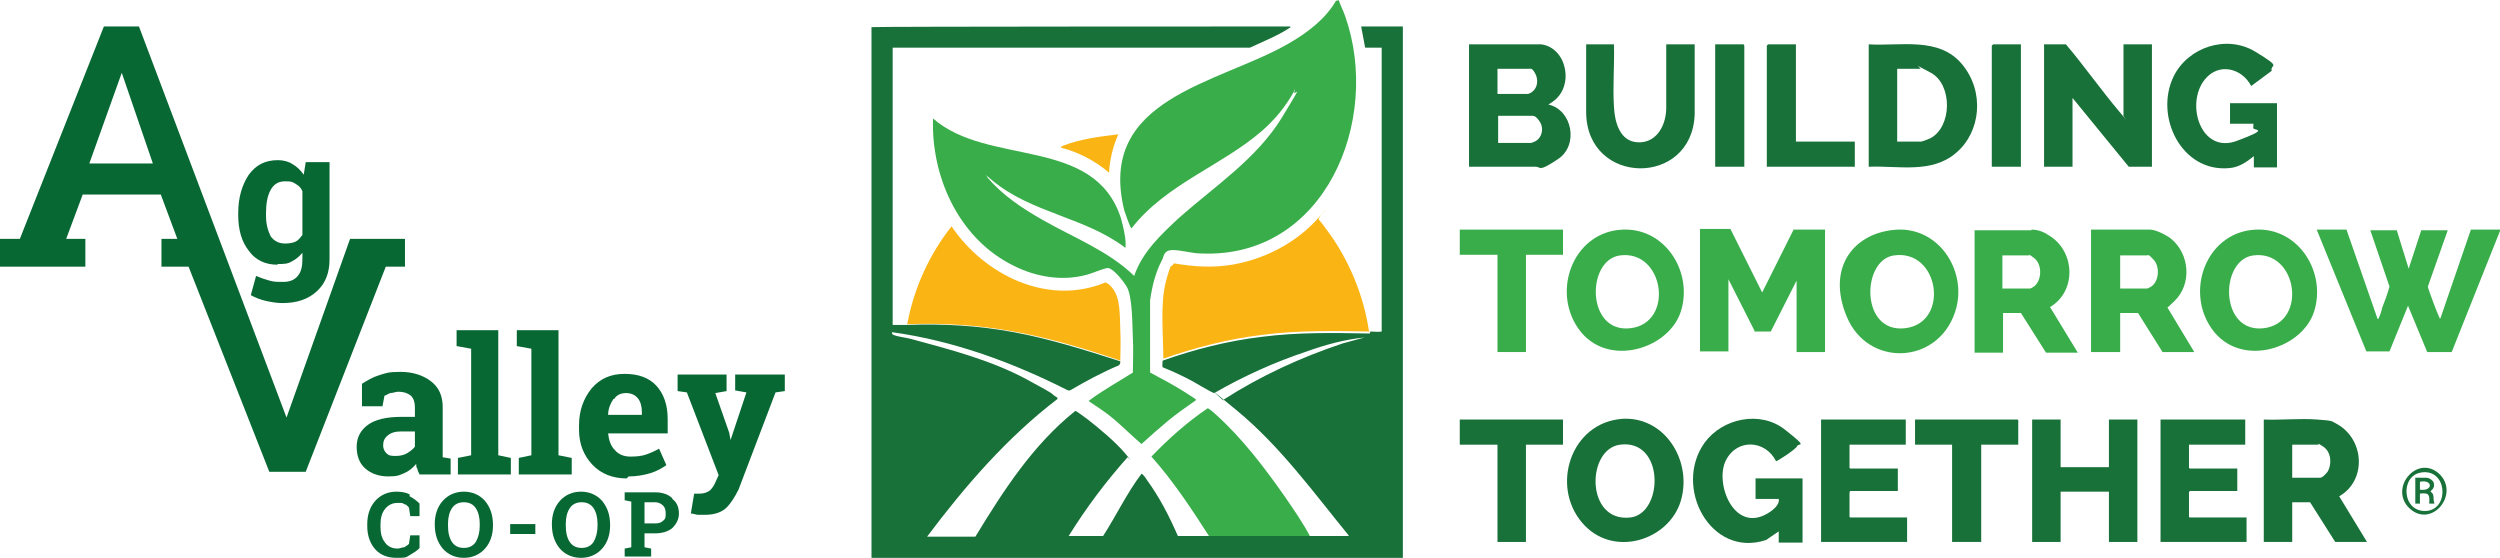
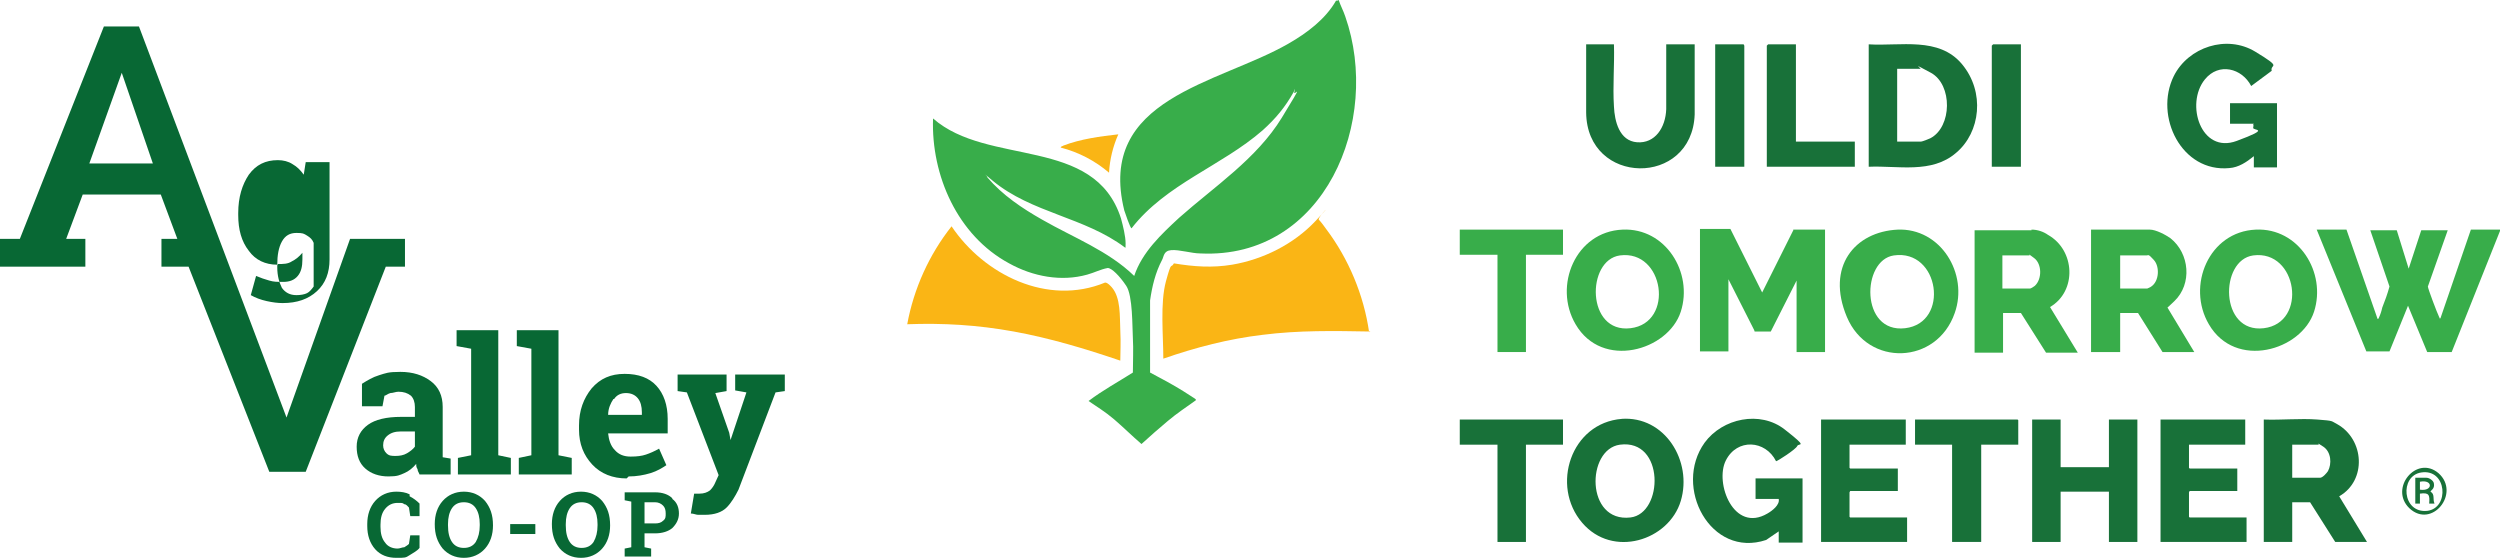
<svg xmlns="http://www.w3.org/2000/svg" id="Layer_1" viewBox="0 0 377.8 84.3">
  <defs>
    <style>      .st0 {        fill: #fab515;      }      .st1 {        fill: #086834;      }      .st2 {        fill: #38ad4a;      }      .st3 {        fill: #187139;      }    </style>
  </defs>
-   <path class="st1" d="M42,39.9c.8,0,1.5,0,2.1-.4.6-.3,1.1-.7,1.6-1.3v1c0,1.1-.2,1.9-.7,2.5s-1.2.9-2.2.9-1.4,0-2.1-.2c-.7-.2-1.3-.4-2-.7l-.8,2.9c.7.4,1.5.7,2.4.9s1.7.3,2.4.3c2.2,0,3.9-.6,5.2-1.8s1.9-2.8,1.9-4.8v-14.7h-3.6l-.3,1.9c-.5-.7-1-1.2-1.7-1.6-.6-.4-1.4-.6-2.2-.6-1.9,0-3.3.7-4.4,2.2-1,1.5-1.6,3.4-1.6,5.8v.3c0,2.2.5,4,1.6,5.4,1,1.4,2.5,2.1,4.3,2.1M40.2,32.2c0-1.4.2-2.6.7-3.5s1.2-1.3,2.2-1.3,1.1.1,1.6.4.8.6,1,1.1v6.6c-.3.4-.6.8-1,1-.4.2-1,.3-1.6.3-1,0-1.7-.4-2.2-1.1-.4-.8-.7-1.8-.7-3.1v-.3h0Z" />
+   <path class="st1" d="M42,39.9c.8,0,1.5,0,2.1-.4.6-.3,1.1-.7,1.6-1.3v1c0,1.1-.2,1.9-.7,2.5s-1.2.9-2.2.9-1.4,0-2.1-.2c-.7-.2-1.3-.4-2-.7l-.8,2.9c.7.4,1.5.7,2.4.9s1.7.3,2.4.3c2.2,0,3.9-.6,5.2-1.8s1.9-2.8,1.9-4.8v-14.7h-3.6l-.3,1.9c-.5-.7-1-1.2-1.7-1.6-.6-.4-1.4-.6-2.2-.6-1.9,0-3.3.7-4.4,2.2-1,1.5-1.6,3.4-1.6,5.8v.3c0,2.2.5,4,1.6,5.4,1,1.4,2.5,2.1,4.3,2.1c0-1.4.2-2.6.7-3.5s1.2-1.3,2.2-1.3,1.1.1,1.6.4.8.6,1,1.1v6.6c-.3.4-.6.8-1,1-.4.2-1,.3-1.6.3-1,0-1.7-.4-2.2-1.1-.4-.8-.7-1.8-.7-3.1v-.3h0Z" />
  <path class="st1" d="M61.1,71.5c.7-.3,1.3-.8,1.8-1.4,0,.3,0,.5.2.8,0,.3.2.5.3.8h4.7v-2.4l-1.2-.2v-7.6c0-1.7-.6-3-1.8-3.9-1.2-.9-2.7-1.4-4.6-1.4s-2.2.2-3.2.5-1.8.8-2.6,1.3v3.4h3.1l.3-1.6c.2,0,.5-.3.9-.4.4,0,.8-.2,1.2-.2.8,0,1.4.2,1.9.6.4.4.6,1,.6,1.7v1.5h-2.1c-2.2,0-3.9.4-5,1.2s-1.7,1.9-1.7,3.3.4,2.5,1.3,3.3c.9.8,2.1,1.2,3.5,1.2s1.7-.2,2.4-.5M57.9,67.3c0-.6.2-1.1.7-1.5s1.1-.6,2-.6h2.1v2.3c-.3.4-.7.7-1.2,1s-1.1.4-1.7.4-1,0-1.4-.4c-.3-.3-.5-.7-.5-1.2" />
  <polygon class="st1" points="71.2 68.8 69.2 69.2 69.2 71.7 77.2 71.7 77.2 69.2 75.3 68.8 75.3 49.9 69 49.9 69 52.3 71.2 52.7 71.2 68.8" />
  <polygon class="st1" points="80.3 68.8 78.4 69.2 78.4 71.7 86.4 71.7 86.4 69.2 84.4 68.8 84.4 49.9 78.1 49.9 78.1 52.3 80.3 52.7 80.3 68.8" />
  <path class="st1" d="M95,72c1.2,0,2.3-.2,3.3-.5s1.8-.8,2.4-1.2l-1.1-2.5c-.7.4-1.4.7-2,.9-.6.2-1.3.3-2.3.3s-1.8-.3-2.4-1c-.6-.6-.9-1.5-1-2.5h9v-2.2c0-2.1-.6-3.8-1.7-5s-2.7-1.8-4.8-1.8-3.7.7-5,2.2c-1.2,1.5-1.9,3.3-1.9,5.6v.6c0,2.2.7,3.9,2,5.3s3.1,2.1,5.2,2.1M92.8,60.3c.4-.6,1-.9,1.8-.9s1.4.3,1.8.8.6,1.2.6,2.1v.4h-5.1c0-1,.4-1.8.8-2.4" />
  <path class="st1" d="M111.1,56.5v2.5l1.7.3-2.4,7.2h0l-.2-1.1-2.1-6,1.7-.3v-2.5h-7.4v2.5l1.4.2,4.8,12.5-.5,1.1c-.2.5-.5.9-.8,1.2-.4.3-.9.5-1.6.5s-.2,0-.4,0h-.4l-.5,3c.4,0,.8.2,1.1.2h1c1.5,0,2.6-.4,3.3-1.1.7-.7,1.3-1.7,1.8-2.7l5.6-14.7,1.4-.2v-2.5h-7.5Z" />
  <path class="st1" d="M61.9,74.7c-.6-.3-1.3-.4-2-.4-1.3,0-2.4.5-3.2,1.4s-1.2,2.1-1.2,3.5v.3c0,1.4.4,2.6,1.2,3.5s1.9,1.3,3.2,1.3,1.4,0,2-.4,1.1-.6,1.5-1.1v-1.9h-1.4l-.2,1.3c-.2.2-.4.3-.7.5-.3,0-.7.2-1,.2-.8,0-1.5-.3-1.9-.9-.5-.6-.7-1.4-.7-2.4v-.3c0-1,.2-1.8.7-2.4s1.1-.9,1.9-.9.7,0,1,.2c.3,0,.5.3.7.5l.2,1.3h1.4v-1.9c-.4-.4-.9-.8-1.5-1.1" />
  <path class="st1" d="M70.1,74.3c-1.3,0-2.4.5-3.2,1.4-.8.9-1.2,2.1-1.2,3.5h0c0,1.6.4,2.7,1.2,3.7.8.9,1.9,1.4,3.2,1.4s2.4-.5,3.2-1.4c.8-.9,1.2-2.1,1.2-3.5h0c0-1.6-.4-2.7-1.2-3.7-.8-.9-1.9-1.4-3.2-1.4M72.5,79.4c0,1-.2,1.8-.6,2.5-.4.6-1,.9-1.8.9s-1.4-.3-1.8-.9-.6-1.4-.6-2.5v-.2c0-1,.2-1.8.6-2.4s1-.9,1.8-.9,1.4.3,1.8.9.6,1.4.6,2.4v.2Z" />
  <rect class="st1" x="77.1" y="79.2" width="3.8" height="1.5" />
  <path class="st1" d="M87.8,74.3c-1.3,0-2.4.5-3.2,1.4-.8.9-1.2,2.1-1.2,3.5h0c0,1.6.4,2.7,1.2,3.7.8.9,1.9,1.4,3.2,1.4s2.4-.5,3.2-1.4c.8-.9,1.2-2.1,1.2-3.5h0c0-1.6-.4-2.7-1.2-3.7-.8-.9-1.9-1.4-3.2-1.4M90.3,79.4c0,1-.2,1.8-.6,2.5-.4.6-1,.9-1.8.9s-1.4-.3-1.8-.9-.6-1.4-.6-2.5v-.2c0-1,.2-1.8.6-2.4s1-.9,1.8-.9,1.4.3,1.8.9.6,1.4.6,2.4v.2Z" />
  <path class="st1" d="M101.6,75.3c-.6-.6-1.5-.9-2.6-.9h-4.6v1.2l1,.2v6.9l-1,.2v1.2h4v-1.2l-1-.2v-2.1h1.6c1.1,0,2-.3,2.6-.8.6-.6,1-1.3,1-2.2s-.3-1.7-1-2.2M100.2,78.7c-.3.3-.7.4-1.2.4h-1.6v-3.2h1.6c.5,0,.9.2,1.2.5.3.3.4.7.4,1.2s0,.8-.4,1.1" />
  <path class="st1" d="M61.2,40.3v-4.2h-8.3l-9.6,27L21,4h-5.3L3,36.1H0v4.2h12.9v-4.2h-2.9l2.5-6.7h11.8l2.5,6.7h-2.4v4.2h4.1l12.2,31h5.5l12.1-31h3-.1ZM13.5,24.7l4.9-13.7,4.7,13.7s-9.6,0-9.6,0Z" />
  <g>
    <path class="st2" d="M202.3,0c.3.9.7,1.6,1,2.5,5.5,15.7-3.1,36.7-21.9,35.8-1.3,0-3.2-.6-4.4-.5s-1.1,1-1.4,1.5c-1,1.9-1.5,4-1.8,6.1v10.9c1.7.9,3.4,1.8,5,2.8s.9.6,1.4.9.6.4.5.5c-1.4,1-2.9,2-4.2,3.1s-2.7,2.3-4,3.5c-1.4-1.2-2.7-2.5-4.1-3.7s-2.6-1.9-3.9-2.8c2.1-1.6,4.5-2.9,6.7-4.3,0-1.7.1-3.5,0-5.2s0-6.4-1-7.9-2.2-2.7-2.8-2.7c-1.1.2-2,.7-3.1,1-3.9,1.1-8.2.3-11.8-1.7-7.8-4.2-11.8-13.3-11.5-21.9,8.3,7.3,24.4,2.6,28.4,15.1.3,1.1.7,2.7.7,3.8s0,.5-.1.6c-6.1-4.6-14.1-5.2-20-10.1s-.5-.7-.8-.5c2.3,2.7,5.3,4.7,8.3,6.4,4.7,2.7,10,4.7,13.9,8.5,1.2-3.6,4.1-6.3,6.8-8.8,5.3-4.7,11.7-8.9,15.5-15.1s1.7-3,1.9-3.9,0-.2-.1,0c-1.3,2.3-2.7,4-4.7,5.8-6.2,5.4-14.6,8.1-19.8,14.8-.2,0-1-2.4-1.1-2.7-4.2-17,14.2-19.1,24.8-25.2,2.8-1.6,5.6-3.7,7.2-6.5h.2Z" />
    <path class="st2" d="M377.8,34.9l-7.3,18.3h-3.7l-2.9-7-2.8,6.9h-3.5c0,0-7.5-18.4-7.5-18.4h4.5l4.7,13.5c.1,0,.2-.1.2-.2.2-.4.4-1,.5-1.5.4-1,.8-2.1,1.1-3.2l-2.9-8.5h4l1.8,5.8,1.9-5.8h4l-3,8.5c0,.3,1.4,4,1.7,4.6s0,.2.2.2l4.6-13.4h4.6s0,.2,0,.2Z" />
-     <path class="st3" d="M207.1,50.1c.6,0,1.1.1,1.7,0V7.2h-2.5l-.6-3.2h6.3v80.3h-80.3V4.1h.1c0-.1,63.2-.1,63.2-.1,0,.2,0,.2-.1.2-1.8,1.2-4.1,2.1-6,3h-54v41.9c.7,0,1.5,0,2.2,0,5.4-.2,10.7.1,16.1,1.1s10.8,2.7,16.1,4.4c0,.2,0,.4-.2.6-2.6,1.1-5,2.4-7.4,3.8h-.3c-8.3-4.2-17.2-7.5-26.6-8.8,0,.2,0,.3.2.4.7.3,1.8.4,2.6.6,5.9,1.6,12.1,3.2,17.5,6.1s3.2,1.9,4.7,2.8v.2c-7.6,5.8-14,13.2-19.7,20.8h7.3c4.2-6.9,8.7-13.9,15.1-19,.2,0,1.6,1.1,1.9,1.3,1.8,1.4,4.3,3.5,5.7,5.2s.3.4.3.5c-3.3,3.7-6.3,7.7-8.9,11.9h5.2c2-3.1,3.6-6.5,5.8-9.4.2,0,.7.7.8.9,1.9,2.6,3.4,5.5,4.7,8.5h4.6s15.2,0,15.2,0h5.9s.2,0,.1-.1c-5.3-6.5-10.3-13.4-16.8-18.8s-1.6-1.1-2-1.5-.2-.1-.1-.2c5.6-3.6,11.7-6.4,18-8.5l3.3-.9c-3,.3-5.9,1.1-8.7,2.1-4.8,1.6-9.5,3.7-14,6.3-.3,0-2.9-1.6-3.3-1.8-1.5-.8-3-1.5-4.5-2.1-.1-.2,0-.8,0-1,4.8-1.7,9.9-3,15-3.6,5.4-.7,10.8-.6,16.3-.5Z" />
    <path class="st0" d="M207.1,50.1c-5.5-.1-10.8-.2-16.3.5-5.1.6-10.1,1.9-15,3.6,0-3.5-.5-8.4.4-11.7s.7-1.8,1.2-2.7c3,.5,5.8.7,8.8.2,4.7-.8,9.3-3.1,12.6-6.6s.2-.5.5-.2.9,1.1,1.1,1.4c3.4,4.5,5.7,10,6.5,15.6Z" />
    <path class="st0" d="M169.3,54.5c-5.3-1.8-10.6-3.4-16.1-4.4s-10.7-1.3-16.1-1.1c1-5.4,3.3-10.5,6.7-14.8,4.9,7.3,14.5,12.1,23.2,8.5.4,0,.8.5,1,.7,1.4,1.6,1.2,4.4,1.3,6.5s0,3.1,0,4.6Z" />
-     <path class="st2" d="M197.9,81c-5.1,0-10.1,0-15.2,0-2.7-4.2-5.4-8.3-8.7-12,2.6-2.7,5.4-5.2,8.5-7.3.2,0,1.1.8,1.3,1,3.9,3.5,7.4,8.1,10.4,12.4,1.3,1.9,2.7,3.9,3.8,6Z" />
    <path class="st2" d="M271.1,34.7h4.7v18.5h-4.3v-10.8l-3.9,7.7c0,0-.2,0-.3,0-.4,0-1.5,0-1.9,0s-.2,0-.3-.2l-3.9-7.7v10.9h-4.3v-18.5h4.6l4.8,9.6,4.8-9.6Z" />
-     <path class="st3" d="M232.9,6.7c3.9.5,5.1,6.4,1.7,8.7s-.7.3-.6.4c3.6.8,4.6,6.1,1.5,8.2s-2.6,1.2-3.4,1.2h-10.1V6.7h10.8ZM226.4,14.2h4.5s.6-.2.6-.3c.9-.6,1-1.9.5-2.8s-.7-.7-1-.7h-4.7v3.8ZM226.4,21.6h5c0,0,.6-.2.7-.3,1-.6,1.2-2,.6-2.9s-.9-.9-1.2-.9h-5.1v4.1Z" />
-     <path class="st3" d="M320.9,17.5V6.7h4.3v18.5h-3.5l-8.5-10.4v10.4h-4.3V6.7h3.3c2.8,3.3,5.3,6.9,8.1,10.2s.3.5.6.5Z" />
    <path class="st2" d="M331.6,53.2h-4.8l-3.7-5.9h-2.7v5.9h-4.4v-18.5h8.9c.9,0,2.4.8,3.1,1.3,2.9,2.3,3.3,6.9.6,9.5s-1.1.7-1.1.9l4.1,6.8ZM320.4,43.6h4.1c0,0,.5-.2.6-.3,1.2-.8,1.3-3,.4-4s-.8-.7-1.1-.7h-4v5Z" />
    <path class="st3" d="M282.4,25.2V6.7c4.8.3,10.6-1.2,14.1,3s2.8,10.3-.9,13.4c-3.7,3.2-8.8,1.9-13.2,2.1ZM286.7,21.4h3.6c.2,0,1.2-.4,1.4-.5,3.3-1.7,3.4-8.1.1-9.9s-1.3-.6-1.6-.6h-3.5v10.9Z" />
    <path class="st2" d="M307,34.7c.9,0,1.8.3,2.5.8,4.1,2.3,4.4,8.5.3,10.9l4.2,6.9h-4.8l-3.8-6h-2.7v6h-4.3v-18.5h8.6ZM302.6,43.6h4.2c.1,0,.6-.3.7-.4,1.1-1,1.1-3.3-.1-4.2s-.6-.4-.7-.4h-4.1v5Z" />
    <path class="st3" d="M342.1,63.4c2.7.1,5.5-.2,8.1,0s2,.2,3,.7c4.1,2.3,4.5,8.5.3,10.9l4.2,6.9h-4.8l-3.8-6h-2.7v6h-4.3v-18.5ZM346.4,72.2h4.2c.4,0,1-.7,1.2-1,.6-1.1.5-2.9-.7-3.7s-.6-.3-.7-.3h-4v5Z" />
    <polygon class="st3" points="311.4 63.4 311.4 70.6 318.7 70.6 318.7 63.4 323 63.4 323 81.9 318.7 81.9 318.7 74.3 311.4 74.3 311.4 81.9 307.1 81.9 307.1 63.4 311.4 63.4" />
    <path class="st3" d="M245,63.3c6.6-.5,10.8,6.4,9,12.4s-10.3,8.7-14.9,3.3c-4.8-5.6-1.7-15.1,6-15.7ZM244.8,67.2c-5.1.7-5.2,11.8,1.6,11,5-.6,5.2-11.9-1.6-11Z" />
    <path class="st2" d="M286.7,34.7c6.6-.3,10.8,6.7,8.7,12.6-2.7,7.8-13.1,8.2-16.3.6s1.2-12.9,7.7-13.2ZM286.2,38.6c-4.9.7-5.1,11.8,1.7,11s5.2-12-1.7-11Z" />
    <path class="st2" d="M245.2,34.7c6.5-.3,10.7,6.5,8.8,12.4s-11.9,8.8-15.9,1.9c-3.4-5.8,0-14,7.1-14.3ZM244.8,38.6c-5.1.7-5.1,11.8,1.6,11s5.1-11.9-1.6-11Z" />
    <path class="st2" d="M340.9,34.7c6.5-.3,10.7,6.5,8.8,12.4s-11.9,8.8-15.9,1.9c-3.4-5.8,0-14,7.1-14.3ZM340.5,38.6c-5.1.7-5.1,11.8,1.6,11s5.1-11.9-1.6-11Z" />
    <path class="st3" d="M268.8,80.3l-1.9,1.3c-8.4,2.8-14.1-8-9.3-14.7,2.7-3.7,8.4-4.9,12.1-2s2.1,2,1.9,2.5-3,2.3-3.2,2.3c-1.6-3.2-5.9-3.5-7.6-.1s1.2,11,6.3,8c.7-.4,1.9-1.3,1.7-2.2h-3.5v-3.1h7.1v9.7h-3.6v-1.6Z" />
    <path class="st3" d="M340.6,18.7h-3.6v-3.1h7.1v9.7h-3.5v-1.7c-1.1.9-2.3,1.7-3.7,1.8-7.2.7-11.4-7.8-8.4-13.9,2.2-4.4,8-6.3,12.3-3.7s2.2,1.8,2.5,2.9l-3.1,2.3c-1.4-2.7-4.9-3.6-7-1-3,3.7-.6,11.3,4.8,9.3s2.4-1.5,2.5-2,0-.4,0-.5Z" />
    <path class="st3" d="M243.9,6.7c.1,3.1-.2,6.3,0,9.4.1,2.2.8,5.2,3.5,5.4s4.3-2.2,4.4-5V6.7s4.3,0,4.3,0v10.6c-.4,11-16.3,10.8-16.4-.3V6.7s4.3,0,4.3,0Z" />
    <polygon class="st3" points="339.3 63.4 339.3 67.2 330.8 67.2 330.8 70.7 330.9 70.8 338.1 70.8 338.1 74.2 330.9 74.2 330.8 74.4 330.8 78.1 330.9 78.2 339.5 78.2 339.5 81.9 326.5 81.9 326.5 63.4 339.3 63.4" />
    <polygon class="st3" points="288 63.4 288 67.2 279.5 67.2 279.5 70.7 279.6 70.8 286.8 70.8 286.8 74.2 279.6 74.2 279.5 74.4 279.5 78.1 279.6 78.2 288.2 78.2 288.2 81.9 275.2 81.9 275.2 63.4 288 63.4" />
    <polygon class="st3" points="305 67.2 299.4 67.2 299.4 81.9 295 81.9 295 67.2 289.4 67.2 289.4 63.4 304.9 63.4 305 63.5 305 67.2" />
    <polygon class="st2" points="236.2 34.7 236.2 38.5 230.6 38.5 230.6 53.2 226.3 53.2 226.3 38.5 220.6 38.5 220.6 34.7 236.2 34.7" />
    <polygon class="st3" points="236.2 63.4 236.2 67.2 230.6 67.2 230.6 81.9 226.3 81.9 226.3 67.2 220.6 67.2 220.6 63.4 236.2 63.4" />
    <polygon class="st3" points="271.4 6.7 271.4 21.4 280.3 21.4 280.3 25.2 267 25.2 267 6.9 267.2 6.7 271.4 6.7" />
    <polygon class="st3" points="305.4 6.7 305.4 25.2 301 25.2 301 6.9 301.2 6.7 305.4 6.7" />
    <polygon class="st3" points="263.6 25.2 259.2 25.2 259.2 6.7 263.5 6.7 263.6 6.9 263.6 25.2" />
    <path class="st0" d="M169,20.3c-.8,1.8-1.3,3.8-1.4,5.8-2.1-1.8-4.6-3.1-7.3-3.8,0-.2.3-.2.4-.3,2.6-1,5.6-1.4,8.3-1.7Z" />
    <path class="st3" d="M364.1,76.8c-3.1-3,1.1-8.1,4.4-5.3,3.4,3-1,8.5-4.4,5.3ZM365.9,71.4c-3.3.5-2.9,6.2.9,5.8,3.4-.4,3-6.4-.9-5.8Z" />
    <path class="st3" d="M366.7,72.2c.4,0,1,.4,1.1.8.2.9-.5,1.1-.5,1.3.7.4.3,1.1.6,1.8h-.8c.1-1.3,0-1.7-1.4-1.5v1.5h-.7v-3.9c.5,0,1.2,0,1.7,0ZM365.7,74c2,.3,2-1.6,0-1.2v1.2Z" />
  </g>
</svg>